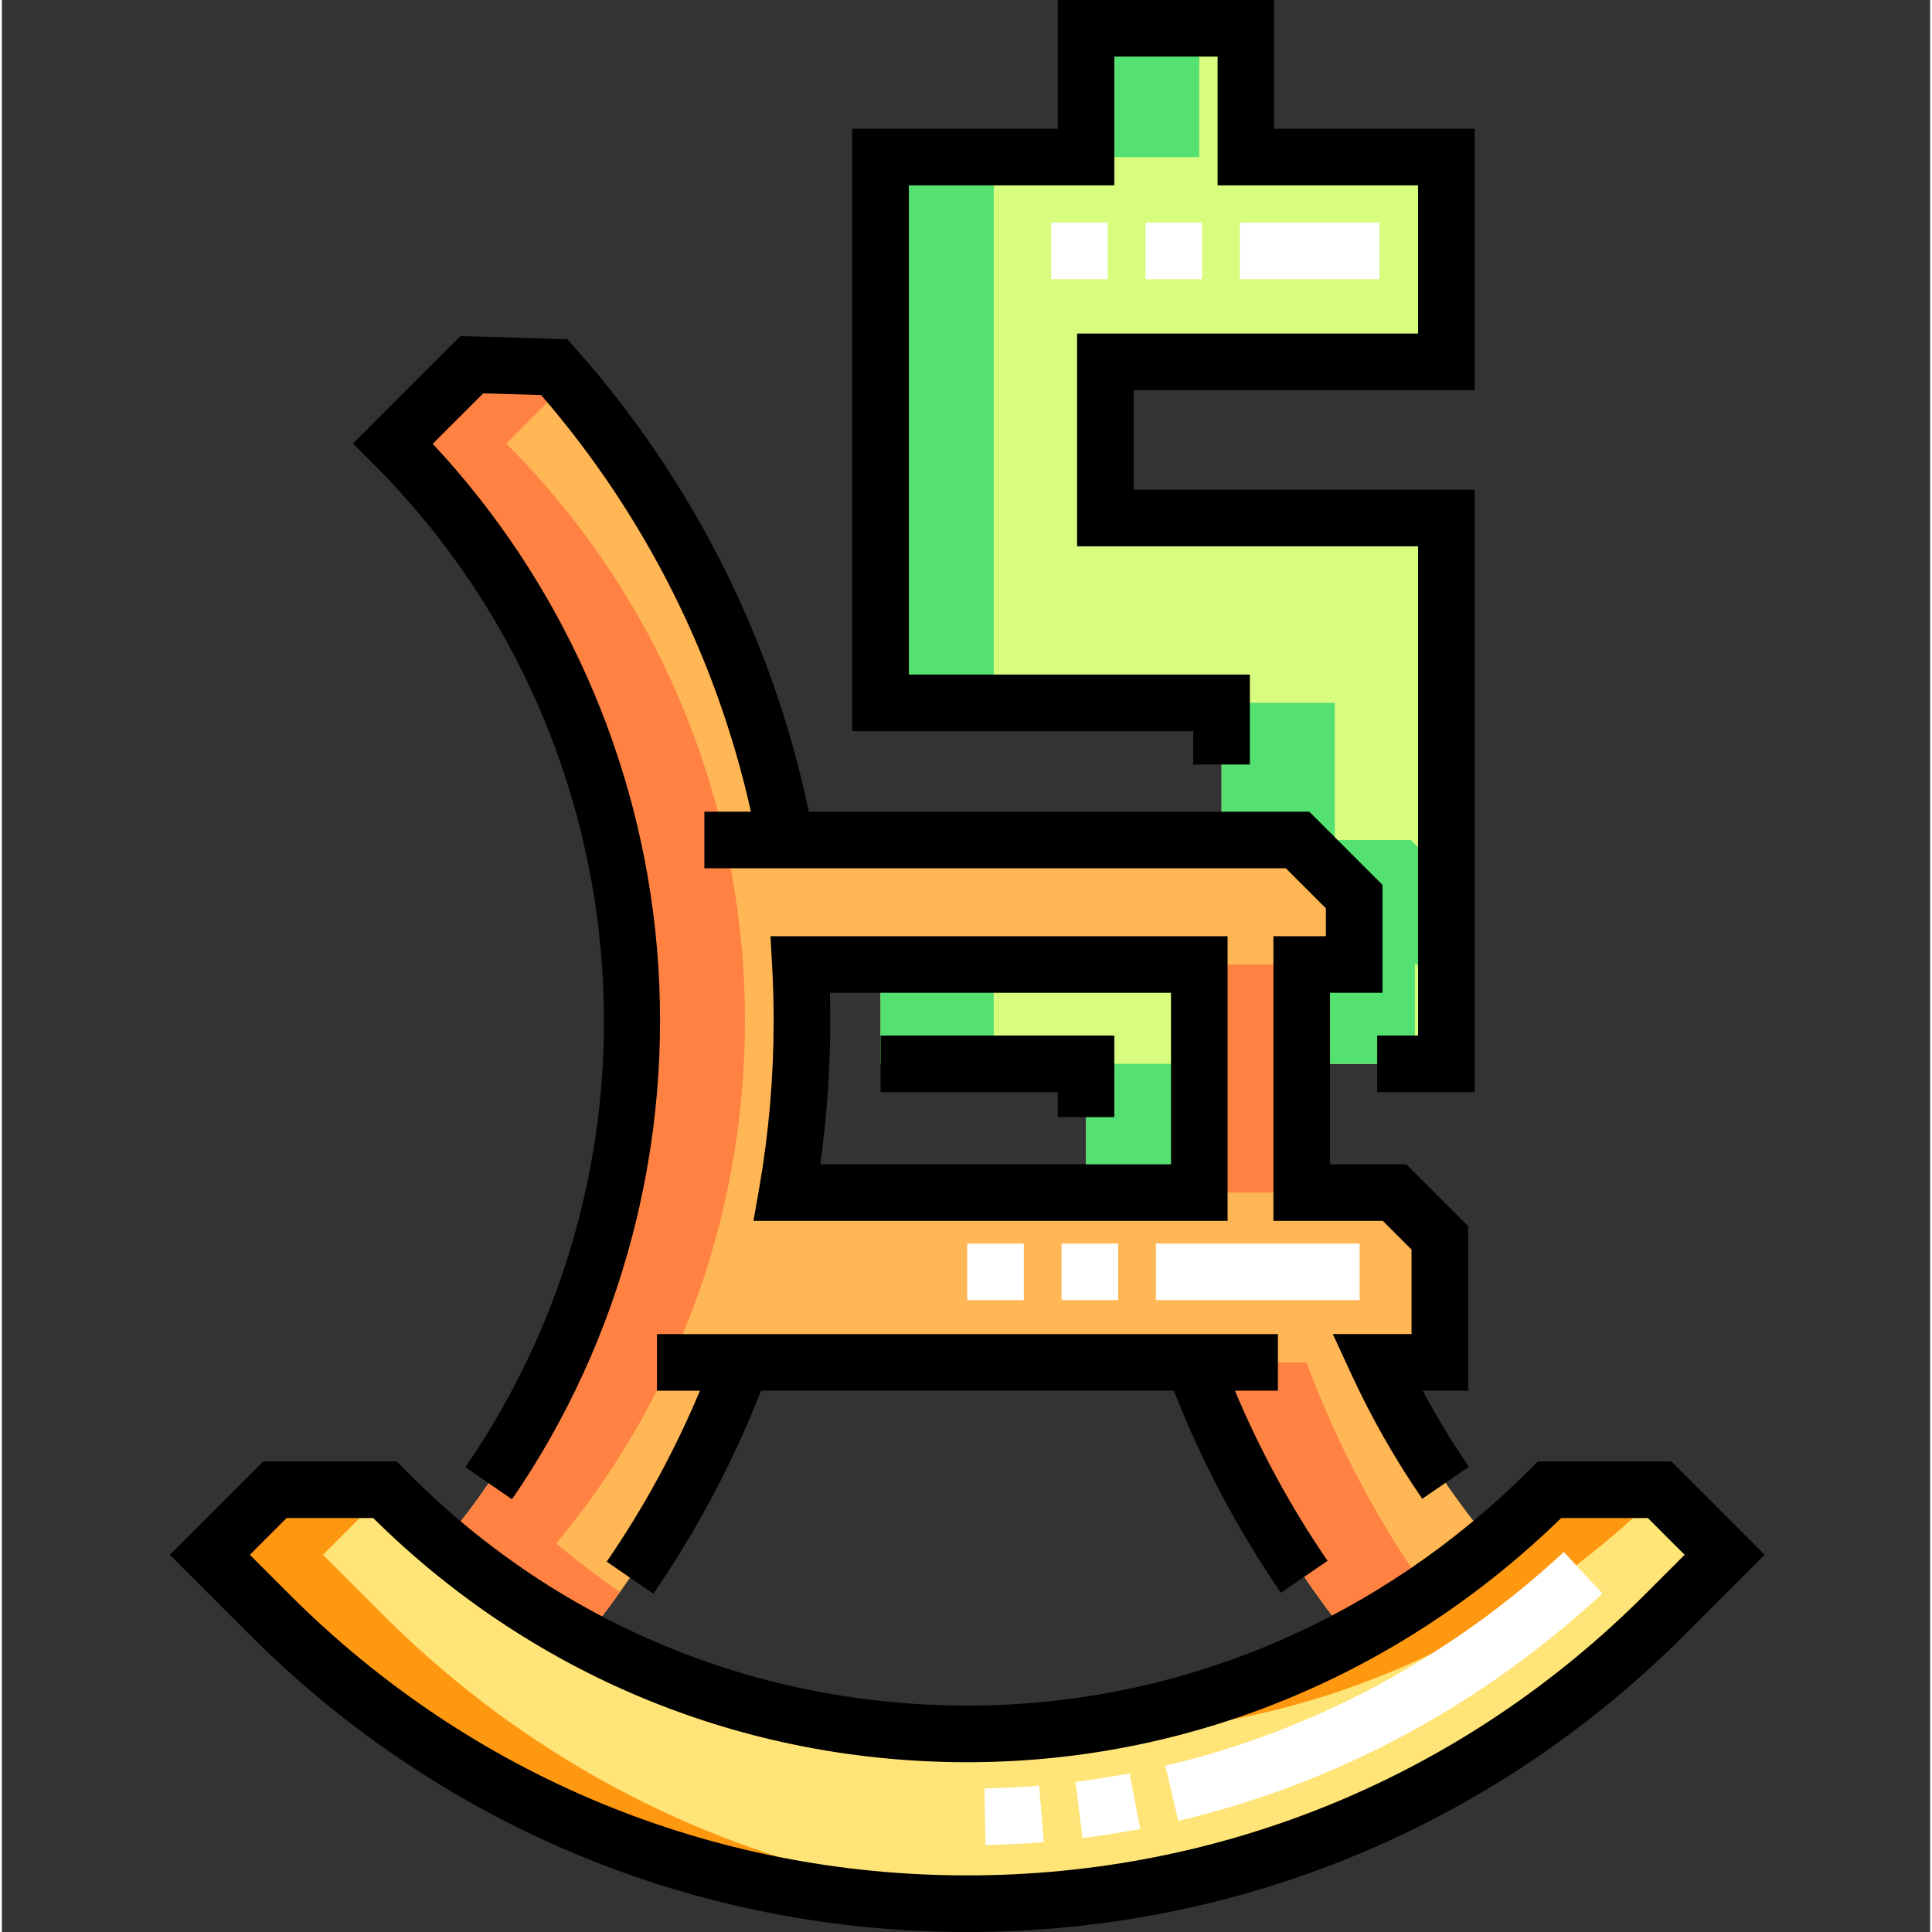
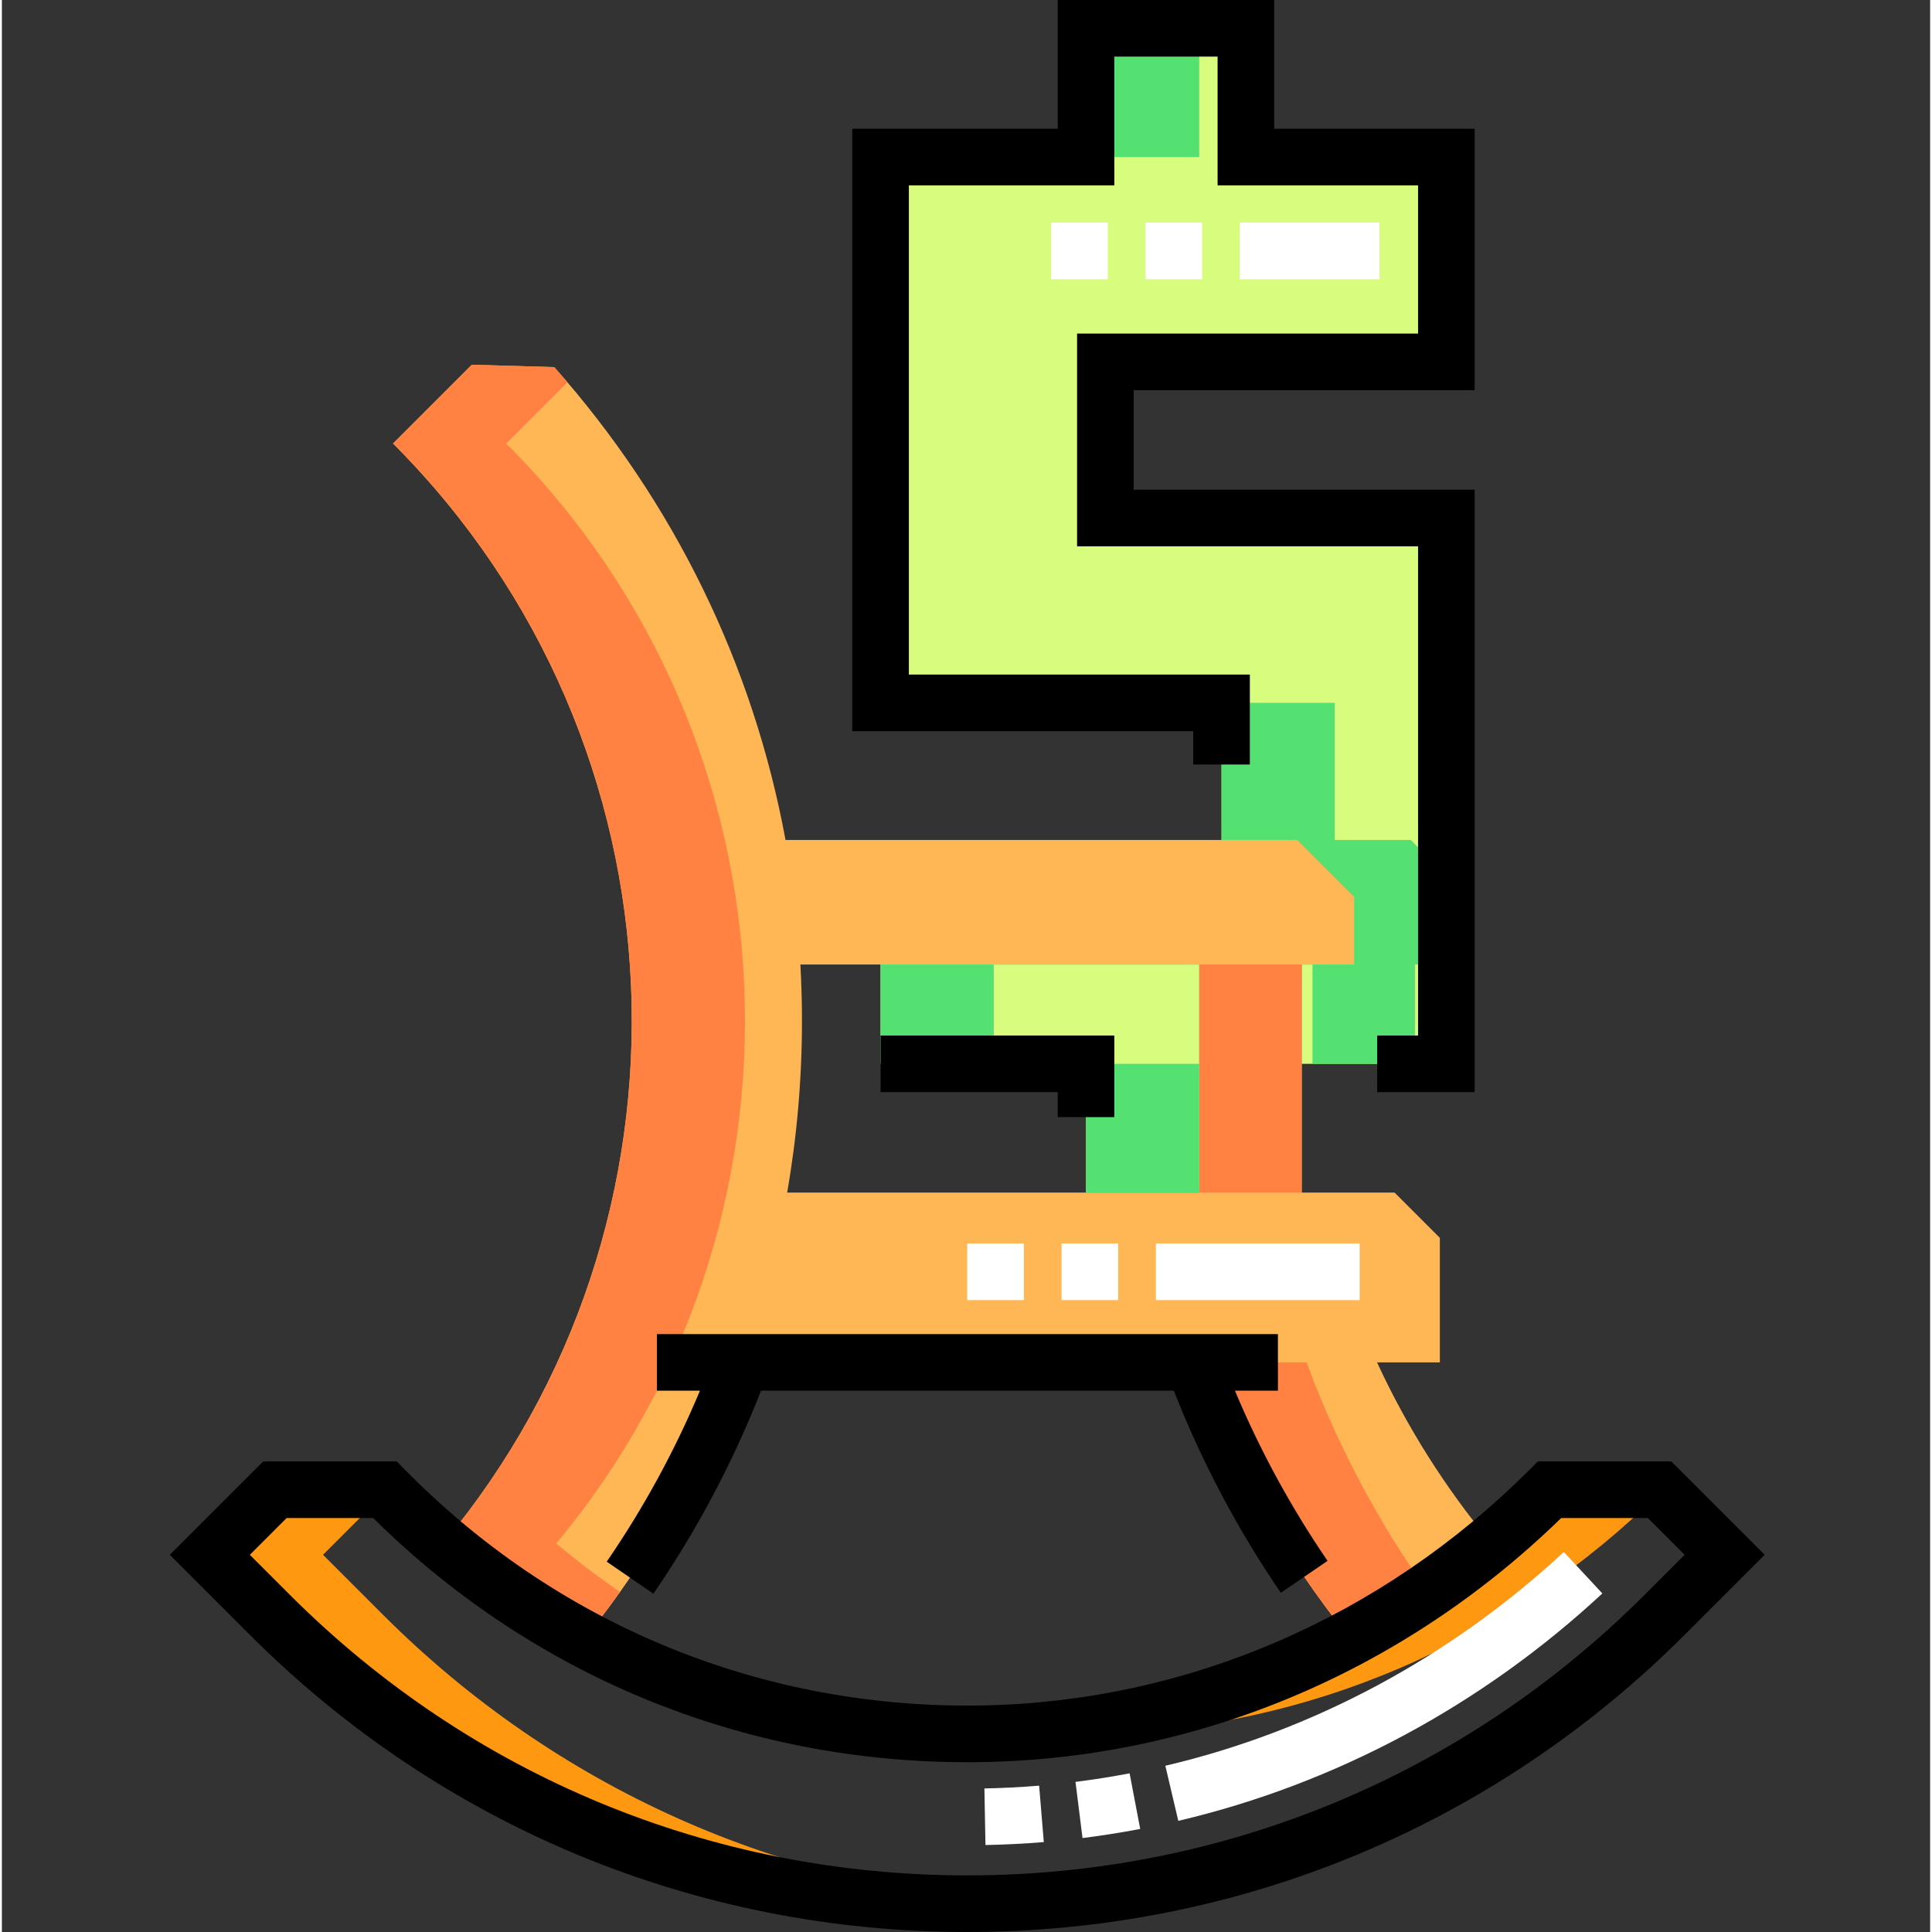
<svg xmlns="http://www.w3.org/2000/svg" height="512pt" viewBox="-44 0 511 512" width="512pt">
  <rect x="-44" y="0" width="511" height="512" fill="#333333" stroke="none" />
-   <path d="m211.828 504.5c-69.812 0-135.445-27.188-184.812-76.551l-15.91-15.91 17.25-17.25h29.141l1.34 1.34c41.871 41.867 97.879 64.465 157.262 63.332 56.457-1.082 110.137-24.742 150.062-64.672h29.145l17.25 17.25-15.91 15.91c-49.367 49.363-115.004 76.551-184.816 76.551zm0 0" fill="#ffe477" />
  <path d="m320.43 361.047h16.645v-33l-12-12h-24.605v-60.441h13.902v-18c-5.859-5.855-9.141-9.141-15-15h-135.699c-8.559-46.438-29.535-89.539-61.289-125.316-8.637-.25-13.215-.379-21.852-.629l-20.875 20.871c79.688 79.688 84.102 206.578 13.246 291.496 11.668 9.809 24.215 18.273 37.453 25.32 17.93-22.207 31.93-46.93 41.645-73.301h119.75c9.77 26.438 23.855 51.25 41.578 73.285 13.23-7.047 25.773-15.508 37.434-25.309-12.18-14.617-22.391-30.781-30.332-47.977zm-156.324-45c2.598-14.883 3.922-30.098 3.922-45.52 0-4.996-.137-9.973-.414-14.922h105.715v60.441zm0 0" fill="#ffb655" />
  <path d="m279.223 186.266h-90.367v-144.645h54.453v-34.121h42.363v34.121h53.129v54.281h-90.367v41.379h90.367v144.645h-38.336v-26.32h13.902v-18c-5.855-5.855-9.141-9.141-15-15h-20.145zm-5.895 129.781v-60.441h-84.469v26.32h54.449v34.121zm0 0" fill="#d7fc7e" />
  <path d="m246.098 459.461c56.254-1.078 109.75-24.574 149.633-64.242l-.426-.43c-11.383 0-17.762 0-29.145 0-37.406 37.41-86.887 60.539-139.41 64.195 6.398.441 12.852.598 19.348.477zm0 0" fill="#ff9811" />
  <path d="m57.016 427.949-15.91-15.91 16.82-16.82-.43-.43c-11.383 0-17.762 0-29.141 0l-17.25 17.25 15.91 15.91c49.363 49.363 115 76.551 184.812 76.551 5.023 0 10.023-.141 15-.422-64.172-3.605-124-30.316-169.812-76.129zm0 0" fill="#ff9811" />
  <path d="m301.75 361.047h-30c9.77 26.441 23.855 51.25 41.578 73.285 7.062-3.762 13.926-7.922 20.562-12.477-13.336-18.773-24.172-39.25-32.141-60.809zm0 0" fill="#ff8243" />
  <path d="m273.328 255.605h27.141v60.441h-27.141zm0 0" fill="#ff8243" />
  <path d="m102.902 409.031c70.855-84.918 66.441-211.809-13.246-291.496l16.227-16.223c-1.152-1.352-2.316-2.691-3.496-4.023-8.641-.246-13.219-.379-21.855-.629l-20.875 20.875c79.688 79.688 84.102 206.578 13.246 291.496 11.668 9.805 24.219 18.27 37.457 25.316 3.285-4.07 6.438-8.223 9.457-12.457-5.816-3.988-11.461-8.277-16.914-12.859zm0 0" fill="#ff8243" />
  <g fill="#55e072">
-     <path d="m188.855 41.621h30v144.645h-30zm0 0" />
    <path d="m243.309 7.5h30v34.121h-30zm0 0" />
    <path d="m338.801 255.605v-23.57l-9.43-9.43h-20.148v-36.34h-30v36.34h20.148c5.859 5.859 9.141 9.145 15 15v18h-11.043v26.32h27.141v-26.32zm0 0" />
    <path d="m188.855 255.605h30v26.32h-30zm0 0" />
    <path d="m243.309 281.926h30v34.121h-30zm0 0" />
  </g>
  <path d="m398.41 387.289h-35.355l-2.195 2.195c-39.254 39.25-90.715 61.441-144.906 62.477-57.375 1.082-111.293-20.613-151.812-61.137l-3.539-3.535h-35.352l-24.75 24.75 21.215 21.215c50.777 50.777 118.297 78.746 190.113 78.746 71.82 0 139.336-27.969 190.117-78.75l21.211-21.211zm-7.07 35.355c-47.949 47.949-111.699 74.355-179.512 74.355-67.809 0-131.562-26.406-179.508-74.355l-10.609-10.605 9.75-9.75h22.934c43.332 42.883 100.781 65.848 161.848 64.668 57.066-1.09 111.277-24.031 152.996-64.668h22.957l9.75 9.75zm0 0" />
  <path d="m235.809 296.047h15v-21.621h-61.949v15h46.949zm0 0" />
  <path d="m271.723 202.605h15v-23.84h-90.363v-129.645h54.449v-34.121h27.367v34.121h53.125v39.281h-90.363v56.379h90.363v129.645h-10.832v15h25.832v-159.645h-90.363v-26.379h90.363v-69.281h-53.125v-34.121h-57.367v34.121h-54.449v159.645h90.363zm0 0" />
-   <path d="m78.828 388.82 12.359 8.5c29.227-42.5 42.867-94.418 38.406-146.188-4.305-49.914-25.328-97.035-59.418-133.512l13.375-13.371 15.348.441c27.473 31.754 46.566 69.707 55.598 110.414h-12.332v15h154.102l10.605 10.605v7.395h-13.902v75.441h29l7.605 7.605v22.395h-20.867l4.914 10.645c5.293 11.461 11.617 22.57 18.789 33.008l12.363-8.492c-4.449-6.477-8.547-13.223-12.242-20.16h12.043v-43.605l-16.395-16.395h-20.211v-45.441h13.902v-28.605l-19.395-19.395h-132.637c-9.492-45.469-30.797-87.809-61.848-122.793l-2.152-2.426-28.324-.816-28.465 28.465 5.301 5.301c71.207 71.207 81.5 183.07 24.477 265.984zm0 0" />
  <path d="m128.652 422.348c11.543-16.809 21.125-34.883 28.523-53.801h109.406c7.371 18.797 16.895 36.793 28.348 53.562l12.387-8.465c-9.703-14.199-17.934-29.328-24.547-45.098h11.395v-15h-164.574v15h11.406c-6.645 15.871-14.93 31.07-24.707 45.309zm0 0" />
-   <path d="m155.18 323.547h125.648v-75.441h-121.145l.441 7.922c.27 4.793.402 9.676.402 14.5 0 14.855-1.281 29.738-3.812 44.23zm20.25-60.441h90.398v45.441h-92.953c1.762-12.539 2.652-25.289 2.652-38.02 0-2.465-.031-4.945-.098-7.422zm0 0" />
  <path d="m315.828 344.547h-54v-15h54zm-64 0h-15v-15h15zm-25 0h-15v-15h15zm0 0" fill="#fff" />
  <path d="m216.66 488.953-.285-14.996c4.824-.094 9.707-.34 14.508-.738l1.234 14.949c-5.113.422-10.316.688-15.457.785zm25.719-1.848-1.863-14.887c4.781-.598 9.605-1.359 14.344-2.262l2.805 14.734c-5.047.961-10.188 1.773-15.285 2.414zm25.379-4.559-3.43-14.602c39.059-9.168 75.574-28.758 105.598-56.652l10.211 10.988c-31.93 29.664-70.789 50.504-112.379 60.266zm0 0" fill="#fff" />
  <path d="m321.07 74h-37.004v-15h37.004zm-47.004 0h-15v-15h15zm-25 0h-15v-15h15zm0 0" fill="#fff" />
</svg>